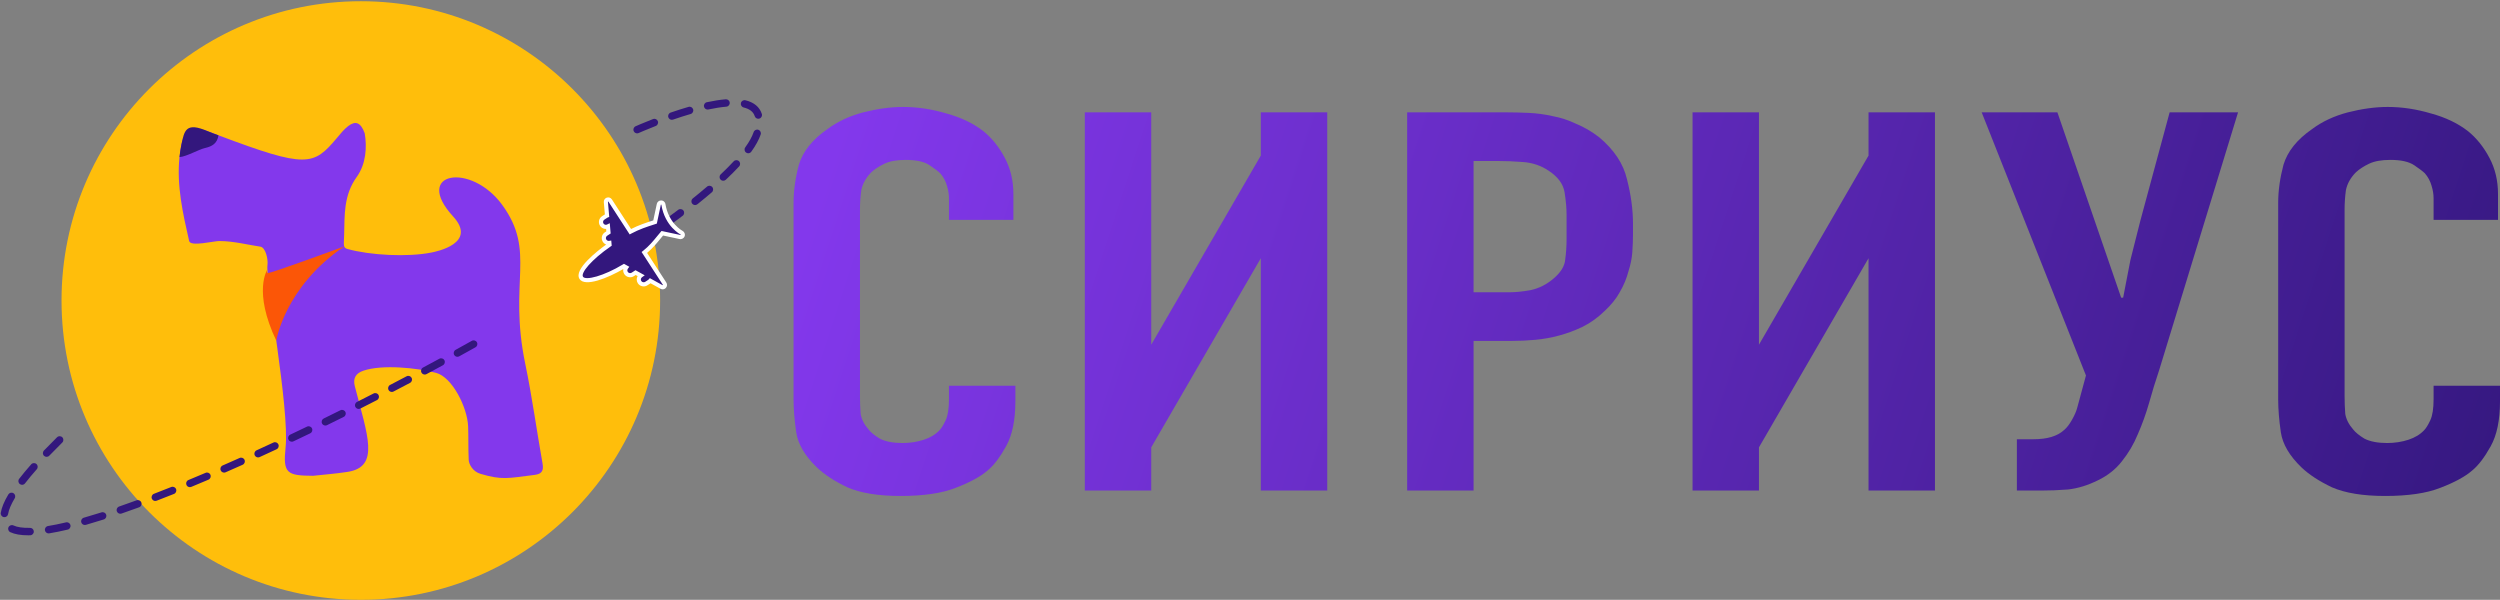
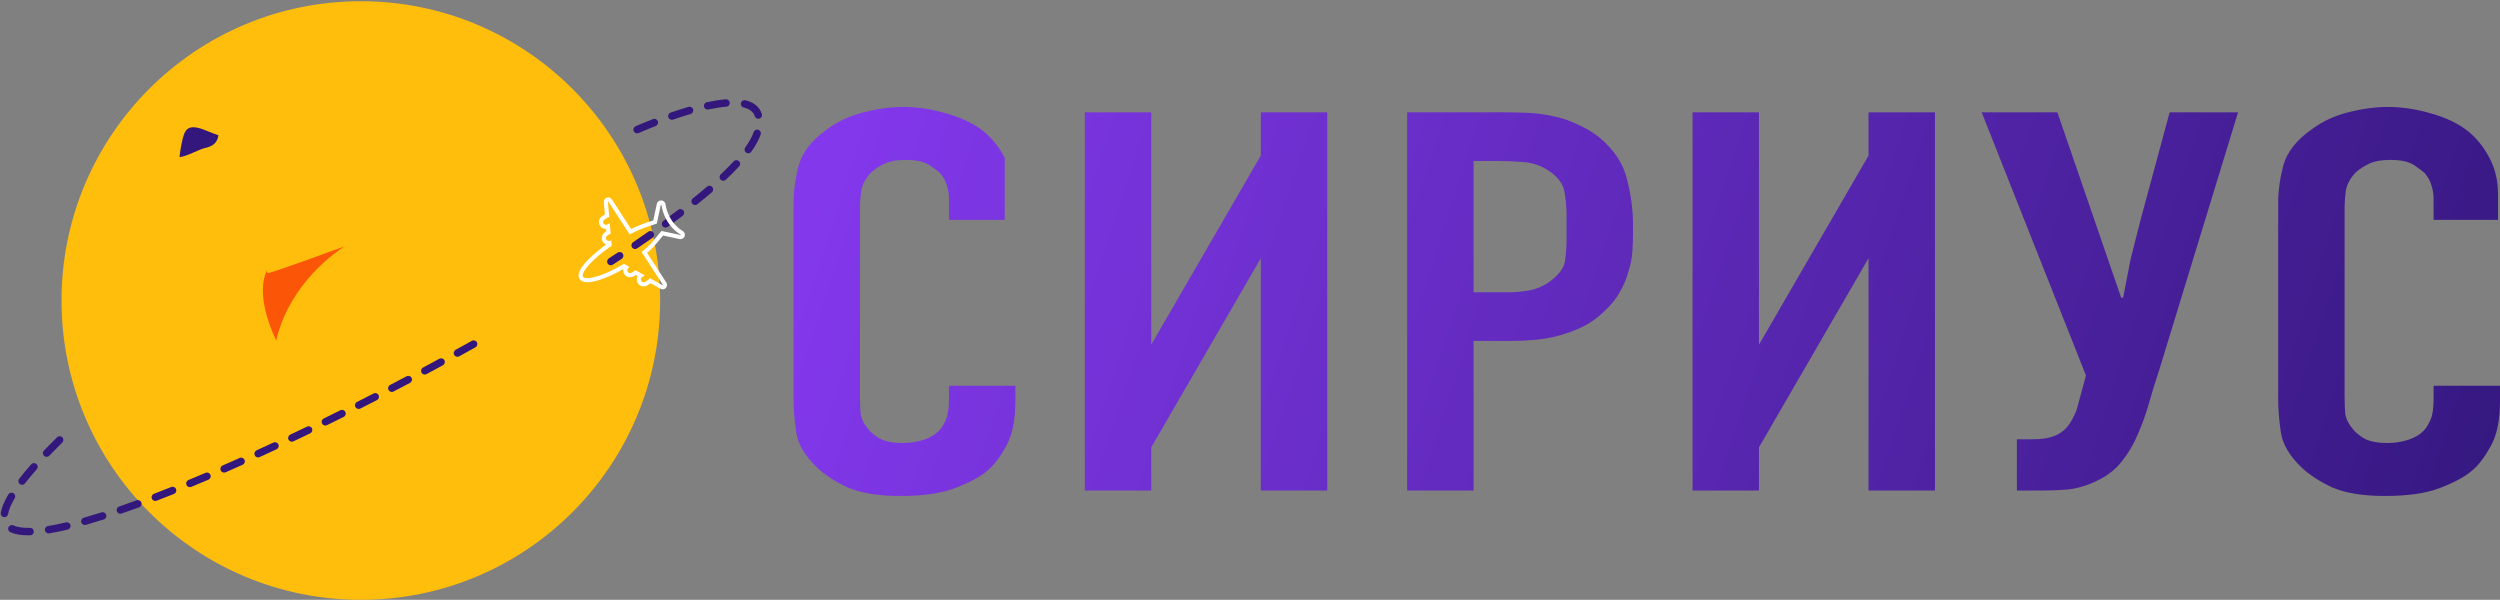
<svg xmlns="http://www.w3.org/2000/svg" width="1613" height="387" viewBox="0 0 1613 387" fill="none">
  <rect x="0" y="0" width="1613" height="387" fill="#808080" stroke="none" />
-   <path d="M612.272 127.915C612.272 125.359 611.843 122.686 610.986 119.897C610.129 116.876 608.701 114.203 606.701 111.879C605.559 110.717 603.273 108.974 599.845 106.65C596.417 104.326 591.275 103.164 584.419 103.164C578.705 103.164 574.134 103.977 570.706 105.604C567.278 107.231 564.421 109.09 562.136 111.182C558.708 114.668 556.565 118.503 555.708 122.686C555.137 126.869 554.851 131.053 554.851 135.236V255.507C554.851 259.458 554.994 263.293 555.28 267.011C555.851 270.497 557.565 273.867 560.422 277.121C561.85 278.98 564.279 280.956 567.707 283.047C571.42 284.906 576.277 285.836 582.276 285.836C587.133 285.836 591.703 285.139 595.989 283.744C600.274 282.35 603.702 280.258 606.273 277.469C607.416 276.307 608.701 274.216 610.129 271.194C611.558 268.173 612.272 263.641 612.272 257.599V248.883H655.123V258.993C655.123 271.078 653.124 280.723 649.124 287.928C645.125 295.132 641.125 300.362 637.126 303.615C632.555 307.566 625.699 311.285 616.557 314.771C607.701 318.257 595.846 320 580.991 320C566.707 320 555.28 318.141 546.71 314.422C538.425 310.471 531.854 306.172 526.998 301.524C519.285 294.087 514.857 286.533 513.714 278.864C512.571 270.962 512 263.874 512 257.599V131.053C512 123.151 513.143 114.9 515.428 106.301C517.999 97.702 524.141 90.033 533.854 83.293C540.425 78.412 548.138 74.81 556.994 72.486C566.135 70.162 574.706 69 582.705 69C591.846 69 601.131 70.394 610.558 73.183C619.985 75.74 627.984 79.575 634.555 84.688C639.982 89.103 644.553 94.797 648.267 101.769C651.981 108.742 653.838 116.527 653.838 125.126V141.86H612.272V127.915Z" fill="url(#paint0_linear_19_2758)" />
+   <path d="M612.272 127.915C612.272 125.359 611.843 122.686 610.986 119.897C610.129 116.876 608.701 114.203 606.701 111.879C605.559 110.717 603.273 108.974 599.845 106.65C596.417 104.326 591.275 103.164 584.419 103.164C578.705 103.164 574.134 103.977 570.706 105.604C567.278 107.231 564.421 109.09 562.136 111.182C558.708 114.668 556.565 118.503 555.708 122.686C555.137 126.869 554.851 131.053 554.851 135.236V255.507C554.851 259.458 554.994 263.293 555.28 267.011C555.851 270.497 557.565 273.867 560.422 277.121C561.85 278.98 564.279 280.956 567.707 283.047C571.42 284.906 576.277 285.836 582.276 285.836C587.133 285.836 591.703 285.139 595.989 283.744C600.274 282.35 603.702 280.258 606.273 277.469C607.416 276.307 608.701 274.216 610.129 271.194C611.558 268.173 612.272 263.641 612.272 257.599V248.883H655.123V258.993C655.123 271.078 653.124 280.723 649.124 287.928C645.125 295.132 641.125 300.362 637.126 303.615C632.555 307.566 625.699 311.285 616.557 314.771C607.701 318.257 595.846 320 580.991 320C566.707 320 555.28 318.141 546.71 314.422C538.425 310.471 531.854 306.172 526.998 301.524C519.285 294.087 514.857 286.533 513.714 278.864C512.571 270.962 512 263.874 512 257.599V131.053C512 123.151 513.143 114.9 515.428 106.301C517.999 97.702 524.141 90.033 533.854 83.293C540.425 78.412 548.138 74.81 556.994 72.486C566.135 70.162 574.706 69 582.705 69C591.846 69 601.131 70.394 610.558 73.183C619.985 75.74 627.984 79.575 634.555 84.688C639.982 89.103 644.553 94.797 648.267 101.769V141.86H612.272V127.915Z" fill="url(#paint0_linear_19_2758)" />
  <path d="M742.774 72.486V222.389L813.479 100.375V72.486H856.33V316.514H813.479V166.611L742.774 288.625V316.514H699.923V72.486H742.774Z" fill="url(#paint1_linear_19_2758)" />
  <path d="M907.902 72.486H971.751C976.321 72.486 981.178 72.602 986.32 72.835C991.462 73.067 996.604 73.764 1001.75 74.926C1006.89 75.856 1011.89 77.483 1016.74 79.807C1021.89 81.899 1026.89 84.804 1031.74 88.522C1041.46 96.656 1047.45 105.72 1049.74 115.714C1052.31 125.707 1053.6 135.236 1053.6 144.3V151.272C1053.6 154.758 1053.45 158.593 1053.17 162.776C1052.88 166.727 1052.03 170.911 1050.6 175.326C1049.45 179.742 1047.6 184.158 1045.03 188.574C1042.74 192.757 1039.46 196.824 1035.17 200.775C1030.89 204.958 1026.17 208.328 1021.03 210.885C1016.17 213.209 1011.17 215.068 1006.03 216.463C1000.89 217.857 995.747 218.787 990.605 219.251C985.463 219.716 980.607 219.949 976.036 219.949H950.754V316.514H907.902V72.486ZM950.754 188.574H973.893C977.893 188.574 982.464 188.109 987.606 187.179C993.033 186.017 998.033 183.461 1002.6 179.51C1007.17 175.559 1009.6 171.492 1009.89 167.308C1010.46 163.125 1010.75 158.825 1010.75 154.41V138.374C1010.75 134.19 1010.32 129.426 1009.46 124.081C1008.6 118.735 1005.17 114.087 999.175 110.136C994.319 106.882 988.891 105.023 982.892 104.558C977.178 104.094 971.465 103.861 965.751 103.861H950.754V188.574Z" fill="url(#paint2_linear_19_2758)" />
  <path d="M1134.88 72.486V222.389L1205.58 100.375V72.486H1248.44V316.514H1205.58V166.611L1134.88 288.625V316.514H1092.03V72.486H1134.88Z" fill="url(#paint3_linear_19_2758)" />
  <path d="M1327.43 72.486L1368.57 192.06H1369.86C1370.43 188.806 1371.14 185.088 1372 180.904C1372.86 176.488 1373.71 172.073 1374.57 167.657C1375.71 163.009 1376.85 158.477 1378 154.061C1379.14 149.645 1380.14 145.694 1381 142.208L1399.85 72.486H1443.99L1393 239.122C1390.71 245.862 1388.57 252.834 1386.57 260.039C1384.57 267.011 1382.14 273.751 1379.28 280.258C1376.71 286.533 1373.28 292.344 1369 297.689C1365 302.802 1359.86 306.869 1353.57 309.89C1347 313.144 1340.57 315.119 1334.29 315.817C1328.29 316.282 1322.43 316.514 1316.72 316.514H1301.29V283.396H1312.01C1320.86 283.396 1327.43 281.42 1331.72 277.469C1333.43 276.075 1335.15 273.867 1336.86 270.846C1338.57 267.825 1339.72 265.152 1340.29 262.828L1345.86 242.26L1278.58 72.486H1327.43Z" fill="url(#paint4_linear_19_2758)" />
  <path d="M1570.15 127.915C1570.15 125.359 1569.72 122.686 1568.86 119.897C1568.01 116.876 1566.58 114.203 1564.58 111.879C1563.44 110.717 1561.15 108.974 1557.72 106.65C1554.29 104.326 1549.15 103.164 1542.3 103.164C1536.58 103.164 1532.01 103.977 1528.58 105.604C1525.15 107.231 1522.3 109.09 1520.01 111.182C1516.58 114.668 1514.44 118.503 1513.58 122.686C1513.01 126.869 1512.73 131.053 1512.73 135.236V255.507C1512.73 259.458 1512.87 263.293 1513.16 267.011C1513.73 270.497 1515.44 273.867 1518.3 277.121C1519.73 278.98 1522.16 280.956 1525.58 283.047C1529.3 284.906 1534.15 285.836 1540.15 285.836C1545.01 285.836 1549.58 285.139 1553.87 283.744C1558.15 282.35 1561.58 280.258 1564.15 277.469C1565.29 276.307 1566.58 274.216 1568.01 271.194C1569.43 268.173 1570.15 263.641 1570.15 257.599V248.883H1613V258.993C1613 271.078 1611 280.723 1607 287.928C1603 295.132 1599 300.362 1595 303.615C1590.43 307.566 1583.58 311.285 1574.43 314.771C1565.58 318.257 1553.72 320 1538.87 320C1524.58 320 1513.16 318.141 1504.59 314.422C1496.3 310.471 1489.73 306.172 1484.87 301.524C1477.16 294.087 1472.73 286.533 1471.59 278.864C1470.45 270.962 1469.88 263.874 1469.88 257.599V131.053C1469.88 123.151 1471.02 114.9 1473.3 106.301C1475.88 97.702 1482.02 90.033 1491.73 83.293C1498.3 78.412 1506.01 74.81 1514.87 72.486C1524.01 70.162 1532.58 69 1540.58 69C1549.72 69 1559.01 70.394 1568.43 73.183C1577.86 75.74 1585.86 79.575 1592.43 84.688C1597.86 89.103 1602.43 94.797 1606.14 101.769C1609.86 108.742 1611.71 116.527 1611.71 125.126V141.86H1570.15V127.915Z" fill="url(#paint5_linear_19_2758)" />
  <path d="M425.907 193.896C425.907 300.544 339.451 387 232.803 387C126.155 387 39.699 300.544 39.699 193.896C39.699 87.248 126.155 0.792 232.803 0.792C339.451 0.792 425.907 87.248 425.907 193.896Z" fill="#FFBE0B" />
-   <path d="M344.913 306.41C327.473 308.596 323.913 309.836 309.993 305.716C304.833 304.183 302.539 299.33 302.419 296.836C302.059 289.743 302.299 281.37 302.033 275.09C301.513 262.69 291.713 243.276 281.353 240.57C268.833 237.29 246.686 235.036 234.459 239.17C229.579 240.81 227.619 244.036 228.913 249.116C236.939 280.596 245.433 301.183 224.246 304.463C216.873 305.61 209.419 306.17 201.993 306.983C185.099 306.863 182.486 305.503 184.259 288.623C186.873 263.57 171.126 180.863 172.579 170.916C173.073 167.476 171.419 159.636 167.979 159.143C160.619 158.103 150.913 155.543 141.526 155.516C137.793 155.503 122.899 159.33 122.033 155.503C117.979 137.61 113.899 119.77 115.806 101.37C116.086 98.663 116.499 95.943 117.059 93.196C118.939 84.023 126.393 81.756 134.006 84.65C136.419 85.57 138.739 86.45 140.979 87.303C197.873 108.743 202.233 106.943 217.299 89.103C219.606 86.37 221.873 83.476 224.673 81.33C229.433 77.716 232.753 78.956 235.326 86.036C236.819 94.956 236.179 105.796 230.193 114.116C221.659 125.943 222.366 138.716 222.033 151.81C221.899 157.596 221.126 159.796 224.073 160.61C238.859 164.743 262.913 166.01 278.379 162.93C281.566 162.303 308.206 156.956 292.366 139.676C266.073 111.01 303.819 104.423 324.059 132.236C346.153 162.61 327.886 181.556 338.873 234.623C343.299 255.97 346.246 277.623 350.059 299.103C350.873 303.73 349.553 305.836 344.913 306.41Z" fill="#8338EC" />
  <path d="M222.097 158.994C222.097 158.994 173.423 176.964 172.638 176.179C171.854 175.392 172.51 173.954 172.51 173.954C172.51 173.954 163.057 187.83 178.262 219.791C178.262 219.791 183.609 185.182 222.097 158.994Z" fill="#FB5607" />
  <path d="M295.13 230.2C294.286 230.2 293.466 229.753 293.03 228.96C292.39 227.801 292.811 226.344 293.97 225.704C297.47 223.773 300.958 221.836 304.427 219.895C305.583 219.249 307.043 219.661 307.69 220.815C308.335 221.971 307.923 223.431 306.769 224.077C303.29 226.024 299.795 227.965 296.286 229.901C295.919 230.104 295.522 230.2 295.13 230.2ZM274.055 241.657C273.201 241.657 272.373 241.199 271.941 240.392C271.315 239.225 271.754 237.772 272.921 237.147C276.446 235.259 279.962 233.361 283.467 231.455C284.63 230.824 286.086 231.253 286.718 232.416C287.35 233.579 286.921 235.033 285.757 235.667C282.243 237.577 278.718 239.479 275.186 241.372C274.825 241.565 274.437 241.657 274.055 241.657ZM252.809 252.88C251.943 252.88 251.107 252.411 250.681 251.589C250.07 250.416 250.525 248.969 251.699 248.357C255.246 246.511 258.791 244.652 262.33 242.781C263.501 242.163 264.951 242.611 265.57 243.781C266.187 244.951 265.741 246.401 264.57 247.02C261.021 248.895 257.469 250.757 253.913 252.609C253.559 252.793 253.182 252.88 252.809 252.88ZM231.425 263.855C230.549 263.855 229.706 263.373 229.283 262.539C228.686 261.359 229.159 259.916 230.341 259.319C233.899 257.52 237.463 255.704 241.026 253.876C242.205 253.272 243.65 253.736 244.253 254.913C244.857 256.091 244.393 257.536 243.215 258.14C239.642 259.975 236.071 261.793 232.503 263.596C232.158 263.772 231.787 263.855 231.425 263.855ZM209.927 274.561C209.042 274.561 208.19 274.068 207.774 273.219C207.191 272.031 207.682 270.595 208.87 270.012C212.445 268.259 216.03 266.487 219.622 264.699C220.809 264.107 222.246 264.591 222.835 265.776C223.426 266.96 222.943 268.399 221.759 268.989C218.158 270.783 214.565 272.559 210.981 274.315C210.641 274.481 210.282 274.561 209.927 274.561ZM188.298 284.991C187.401 284.991 186.541 284.484 186.131 283.62C185.565 282.424 186.074 280.995 187.27 280.428C190.859 278.727 194.466 277.001 198.087 275.255C199.281 274.681 200.713 275.18 201.287 276.372C201.862 277.564 201.362 278.997 200.17 279.572C196.539 281.323 192.922 283.053 189.323 284.759C188.991 284.916 188.642 284.991 188.298 284.991ZM30.059 294.759C29.463 294.759 28.866 294.537 28.401 294.092C27.446 293.176 27.414 291.66 28.33 290.704C30.967 287.952 33.822 285.064 36.814 282.12C37.758 281.193 39.274 281.205 40.203 282.148C41.131 283.091 41.119 284.608 40.175 285.537C37.217 288.449 34.397 291.304 31.79 294.021C31.319 294.512 30.69 294.759 30.059 294.759ZM166.525 295.123C165.615 295.123 164.745 294.603 164.343 293.721C163.794 292.517 164.325 291.095 165.529 290.545C169.131 288.901 172.763 287.228 176.415 285.527C177.619 284.968 179.042 285.488 179.601 286.688C180.158 287.888 179.639 289.313 178.438 289.872C174.774 291.577 171.133 293.256 167.518 294.907C167.195 295.053 166.857 295.123 166.525 295.123ZM144.598 304.92C143.674 304.92 142.794 304.383 142.401 303.481C141.871 302.269 142.425 300.856 143.638 300.327C147.258 298.745 150.914 297.131 154.603 295.481C155.811 294.941 157.229 295.484 157.769 296.692C158.309 297.901 157.767 299.319 156.559 299.859C152.857 301.512 149.189 303.133 145.555 304.72C145.243 304.856 144.918 304.92 144.598 304.92ZM14.247 312.797C13.735 312.797 13.218 312.633 12.782 312.295C11.735 311.485 11.545 309.979 12.354 308.933C14.607 306.023 17.222 302.881 20.126 299.593C21.001 298.6 22.518 298.505 23.509 299.384C24.501 300.259 24.595 301.775 23.718 302.767C20.883 305.977 18.335 309.039 16.143 311.868C15.671 312.477 14.963 312.797 14.247 312.797ZM122.498 314.319C121.557 314.319 120.663 313.76 120.282 312.837C119.777 311.613 120.358 310.212 121.582 309.707C125.217 308.204 128.902 306.659 132.633 305.071C133.851 304.552 135.258 305.119 135.775 306.339C136.294 307.556 135.727 308.963 134.509 309.481C130.763 311.076 127.063 312.628 123.413 314.136C123.113 314.26 122.803 314.319 122.498 314.319ZM100.193 323.227C99.23 323.227 98.322 322.641 97.955 321.688C97.481 320.452 98.098 319.065 99.333 318.591C102.983 317.189 106.702 315.731 110.485 314.22C111.714 313.728 113.107 314.327 113.599 315.556C114.09 316.785 113.491 318.18 112.263 318.671C108.461 320.191 104.722 321.657 101.051 323.067C100.769 323.175 100.478 323.227 100.193 323.227ZM77.634 331.472C76.639 331.472 75.71 330.848 75.369 329.855C74.937 328.604 75.602 327.24 76.853 326.809C80.477 325.56 84.269 324.211 88.125 322.799C89.367 322.341 90.743 322.981 91.199 324.225C91.655 325.468 91.017 326.844 89.773 327.3C85.889 328.723 82.067 330.081 78.414 331.34C78.157 331.429 77.893 331.472 77.634 331.472ZM2.862 333.675C2.731 333.675 2.599 333.664 2.465 333.643C1.159 333.424 0.278 332.189 0.495 330.884C1.065 327.479 2.657 323.604 5.366 319.037C6.041 317.897 7.511 317.521 8.65 318.199C9.789 318.873 10.163 320.344 9.489 321.483C7.121 325.473 5.686 328.901 5.223 331.672C5.029 332.844 4.013 333.675 2.862 333.675ZM54.737 338.728C53.693 338.728 52.731 338.039 52.433 336.984C52.071 335.711 52.81 334.387 54.083 334.025C57.69 333.001 61.534 331.84 65.509 330.575C66.771 330.172 68.117 330.869 68.519 332.132C68.921 333.393 68.223 334.741 66.963 335.143C62.941 336.423 59.047 337.599 55.393 338.636C55.174 338.699 54.954 338.728 54.737 338.728ZM31.351 344.155C30.197 344.155 29.179 343.319 28.989 342.143C28.775 340.836 29.662 339.604 30.967 339.392C34.49 338.819 38.393 338.027 42.569 337.039C43.853 336.728 45.149 337.531 45.453 338.819C45.758 340.107 44.961 341.397 43.673 341.703C39.386 342.717 35.371 343.532 31.739 344.123C31.607 344.144 31.478 344.155 31.351 344.155ZM18.25 345.38C13.346 345.38 9.547 344.719 6.641 343.357C5.442 342.796 4.925 341.368 5.486 340.171C6.049 338.972 7.475 338.457 8.673 339.016C11.097 340.151 14.709 340.671 19.37 340.575C19.387 340.575 19.405 340.575 19.422 340.575C20.722 340.575 21.79 341.615 21.817 342.92C21.846 344.243 20.795 345.339 19.471 345.367C19.058 345.376 18.65 345.38 18.25 345.38Z" fill="#33177D" />
  <path d="M456.56 70.684C455.453 70.684 454.459 69.913 454.219 68.788C453.943 67.493 454.767 66.22 456.061 65.942C460.507 64.993 464.601 64.358 468.229 64.058C469.549 63.96 470.707 64.93 470.816 66.249C470.925 67.568 469.944 68.726 468.625 68.836C465.2 69.118 461.311 69.722 457.063 70.63C456.895 70.666 456.727 70.684 456.56 70.684ZM489.244 76.621C488.235 76.621 487.297 75.98 486.967 74.969C486.036 72.125 483.693 70.285 479.805 69.345C478.519 69.033 477.728 67.738 478.04 66.452C478.351 65.165 479.649 64.378 480.933 64.685C486.491 66.03 490.053 68.989 491.523 73.478C491.933 74.737 491.248 76.09 489.989 76.502C489.743 76.582 489.491 76.621 489.244 76.621ZM433.477 77.3C432.484 77.3 431.555 76.677 431.212 75.685C430.781 74.434 431.445 73.069 432.696 72.637C436.692 71.26 440.58 70.018 444.252 68.952C445.527 68.581 446.853 69.313 447.223 70.584C447.592 71.854 446.861 73.184 445.591 73.554C441.993 74.6 438.181 75.816 434.26 77.169C434.001 77.258 433.737 77.3 433.477 77.3ZM411.069 86.045C410.155 86.045 409.281 85.517 408.881 84.629C408.34 83.421 408.88 82.004 410.088 81.461C410.269 81.38 414.623 79.43 421.327 76.818C422.565 76.337 423.951 76.949 424.431 78.181C424.911 79.414 424.301 80.804 423.068 81.285C416.485 83.85 412.093 85.816 412.049 85.834C411.731 85.977 411.397 86.045 411.069 86.045ZM482.775 98.886C482.291 98.886 481.801 98.74 481.377 98.434C480.303 97.662 480.059 96.165 480.831 95.09C483.443 91.457 485.267 88.142 486.252 85.24C486.676 83.986 488.037 83.313 489.292 83.74C490.545 84.165 491.216 85.526 490.791 86.78C489.653 90.132 487.612 93.869 484.723 97.888C484.255 98.54 483.52 98.886 482.775 98.886ZM466.659 116.622C466.021 116.622 465.385 116.37 464.913 115.869C464.005 114.906 464.052 113.389 465.015 112.481C468.105 109.572 470.916 106.752 473.368 104.098C474.268 103.128 475.784 103.068 476.755 103.965C477.727 104.864 477.787 106.381 476.888 107.352C474.36 110.086 471.472 112.986 468.301 115.97C467.839 116.406 467.248 116.622 466.659 116.622ZM448.485 132.294C447.784 132.294 447.089 131.989 446.616 131.4C445.787 130.368 445.952 128.858 446.984 128.03C450.221 125.43 453.309 122.87 456.163 120.42C457.167 119.558 458.681 119.673 459.543 120.677C460.404 121.681 460.289 123.194 459.285 124.057C456.393 126.541 453.264 129.134 449.985 131.768C449.543 132.122 449.012 132.294 448.485 132.294ZM429.403 146.854C428.663 146.854 427.933 146.514 427.464 145.87C426.684 144.801 426.919 143.302 427.988 142.521C431.307 140.101 434.532 137.698 437.573 135.38C438.628 134.58 440.131 134.782 440.932 135.834C441.733 136.888 441.531 138.392 440.477 139.194C437.409 141.53 434.157 143.953 430.813 146.394C430.387 146.705 429.893 146.854 429.403 146.854ZM409.779 160.678C409.013 160.678 408.26 160.312 407.797 159.63C407.051 158.538 407.333 157.046 408.427 156.301C411.785 154.01 415.067 151.737 418.264 149.488C419.345 148.724 420.841 148.985 421.603 150.068C422.365 151.15 422.105 152.645 421.023 153.406C417.807 155.67 414.505 157.957 411.127 160.261C410.715 160.542 410.244 160.678 409.779 160.678ZM394.105 171.144C393.324 171.144 392.559 170.762 392.099 170.06C391.373 168.953 391.683 167.466 392.791 166.741C394.711 165.484 396.612 164.232 398.493 162.984C399.596 162.252 401.084 162.553 401.815 163.656C402.547 164.758 402.245 166.245 401.143 166.977C399.255 168.23 397.345 169.489 395.417 170.752C395.012 171.017 394.556 171.144 394.105 171.144Z" fill="#33177D" />
-   <path d="M406.717 149.503L393.667 129.379C393.293 128.8 392.573 128.552 391.921 128.775C391.269 128.999 390.854 129.637 390.911 130.324L391.662 139.075C391.474 139.151 391.29 139.245 391.114 139.359L389.191 140.607C388.487 141.063 388.003 141.765 387.827 142.587C387.653 143.408 387.807 144.247 388.265 144.951C388.721 145.655 389.425 146.141 390.245 146.313C390.937 146.461 391.637 146.361 392.262 146.057L392.597 149.957L391.015 150.983C390.311 151.44 389.827 152.141 389.653 152.963C389.477 153.783 389.633 154.623 390.089 155.327C390.546 156.031 391.249 156.516 392.069 156.691C392.439 156.769 392.813 156.772 393.177 156.719L393.275 157.879C382.387 165.393 372.447 175.281 375.031 179.268C377.629 183.264 391.214 178.649 402.607 171.749L404.046 172.545C403.775 172.904 403.578 173.315 403.481 173.768C403.305 174.588 403.461 175.429 403.917 176.132C404.374 176.836 405.077 177.323 405.897 177.496C406.718 177.671 407.558 177.516 408.262 177.059L410.074 175.884L413.473 177.768C412.107 178.735 411.727 180.615 412.646 182.032C413.102 182.736 413.805 183.221 414.626 183.395C415.447 183.569 416.286 183.415 416.991 182.959L418.914 181.711C419.161 181.552 419.367 181.352 419.557 181.139L426.802 185.152C427.406 185.485 428.158 185.365 428.629 184.863C429.098 184.359 429.165 183.599 428.791 183.021L415.738 162.891C419.734 159.748 422.631 156.185 424.997 153.275C425.806 152.28 426.579 151.329 427.318 150.495L438.753 152.933C439.491 153.091 440.233 152.675 440.483 151.961C440.733 151.248 440.407 150.463 439.739 150.121C439.643 150.076 430.249 145.227 428.022 131.901C427.946 131.441 427.665 131.059 427.281 130.841C427.07 130.723 426.83 130.652 426.575 130.647C425.853 130.631 425.222 131.129 425.071 131.835L422.639 143.241C422.089 143.423 421.51 143.611 420.905 143.805C417.057 145.047 411.891 146.711 406.717 149.503Z" fill="#33177D" />
  <path d="M419.267 179.453L427.447 183.984C427.517 184.024 427.601 184.009 427.653 183.953C427.706 183.896 427.713 183.812 427.671 183.746L413.957 162.593L414.913 161.842C418.794 158.792 421.659 155.266 423.962 152.433C424.793 151.413 425.574 150.453 426.318 149.612L426.834 149.028L439.03 151.629C439.111 151.646 439.197 151.6 439.225 151.52C439.251 151.442 439.211 151.349 439.131 151.308C439.055 151.272 429.07 146.265 426.707 132.121C426.695 132.049 426.645 132.013 426.623 132.002C426.459 131.976 426.393 132.034 426.375 132.113L423.783 144.269L421.314 145.074C417.559 146.284 412.419 147.941 407.35 150.676L406.267 151.258L392.549 130.102C392.507 130.038 392.426 130.01 392.354 130.036C392.279 130.061 392.234 130.133 392.239 130.212L393.075 139.942L392.161 140.312C392.049 140.357 391.941 140.412 391.837 140.48L389.917 141.725C389.511 141.988 389.233 142.392 389.131 142.864C389.031 143.337 389.121 143.82 389.383 144.225C389.647 144.632 390.05 144.909 390.519 145.009C390.907 145.09 391.306 145.038 391.678 144.858L393.425 144.009L393.993 150.641L391.739 152.101C391.335 152.364 391.057 152.768 390.957 153.24C390.855 153.712 390.945 154.196 391.207 154.6C391.47 155.006 391.875 155.285 392.347 155.386C392.543 155.428 392.759 155.433 392.986 155.398L394.385 155.197L394.67 158.536L394.033 158.977C381.401 167.694 374.589 176.132 376.151 178.542C377.803 181.09 389.421 178.176 401.917 170.608L402.578 170.208L406.033 172.121L405.111 173.346C404.947 173.564 404.837 173.8 404.783 174.046C404.683 174.518 404.773 175.002 405.035 175.406C405.298 175.813 405.703 176.092 406.173 176.19C406.646 176.292 407.13 176.202 407.535 175.94L410.019 174.33L415.975 177.629L414.243 178.856C413.449 179.418 413.239 180.494 413.765 181.306C414.029 181.713 414.431 181.99 414.902 182.09C415.375 182.19 415.859 182.101 416.266 181.84L418.189 180.592C418.302 180.518 418.419 180.412 418.558 180.254L419.267 179.453ZM427.53 186.674C427.062 186.674 426.589 186.557 426.155 186.317L419.739 182.762C419.706 182.786 419.671 182.809 419.638 182.83L417.715 184.077C416.713 184.728 415.517 184.95 414.349 184.698C413.182 184.453 412.178 183.762 411.527 182.757C410.593 181.314 410.59 179.538 411.385 178.134L410.127 177.438L408.987 178.177C407.985 178.828 406.79 179.049 405.619 178.8C404.454 178.553 403.45 177.864 402.798 176.858C402.162 175.876 401.937 174.71 402.161 173.565C392.302 179.325 377.431 185.412 373.913 179.993C369.903 173.806 385.825 161.588 391.097 157.786C390.227 157.449 389.487 156.849 388.97 156.052C388.321 155.049 388.099 153.853 388.349 152.684C388.597 151.516 389.286 150.514 390.29 149.864L391.199 149.273L391.065 147.71C390.702 147.725 390.331 147.694 389.966 147.617C388.801 147.372 387.798 146.682 387.146 145.676C386.495 144.674 386.274 143.479 386.523 142.309C386.773 141.139 387.462 140.137 388.467 139.486L390.259 138.324L389.583 130.438C389.473 129.137 390.257 127.934 391.489 127.513C392.719 127.09 394.074 127.558 394.786 128.65L407.174 147.757C412.089 145.246 416.909 143.692 420.495 142.537L421.495 142.21L423.767 131.557C424.051 130.226 425.267 129.282 426.605 129.314C427.073 129.324 427.534 129.452 427.939 129.682C428.687 130.106 429.197 130.836 429.337 131.682C431.433 144.218 440.251 148.885 440.339 148.93C441.607 149.58 442.207 151.07 441.741 152.401C441.27 153.746 439.859 154.533 438.473 154.237L427.809 151.962C427.241 152.628 426.654 153.352 426.045 154.1C423.834 156.82 421.137 160.136 417.509 163.17L429.909 182.296C430.618 183.389 430.491 184.818 429.603 185.772C429.051 186.362 428.297 186.674 427.53 186.674Z" fill="white" />
  <path d="M140.979 87.303C140.099 92.596 136.923 94.436 132.27 95.503C128.043 96.476 120.472 100.996 115.806 101.369C116.086 98.663 116.499 95.943 117.059 93.196C118.939 84.023 120.071 78.595 134.006 84.649C136.374 85.679 138.739 86.449 140.979 87.303Z" fill="#33177D" />
  <defs>
    <linearGradient id="paint0_linear_19_2758" x1="529.422" y1="119.058" x2="1596.59" y2="467.402" gradientUnits="userSpaceOnUse">
      <stop stop-color="#8338EC" />
      <stop offset="1" stop-color="#33177D" />
    </linearGradient>
    <linearGradient id="paint1_linear_19_2758" x1="529.422" y1="119.058" x2="1596.59" y2="467.402" gradientUnits="userSpaceOnUse">
      <stop stop-color="#8338EC" />
      <stop offset="1" stop-color="#33177D" />
    </linearGradient>
    <linearGradient id="paint2_linear_19_2758" x1="529.422" y1="119.058" x2="1596.59" y2="467.402" gradientUnits="userSpaceOnUse">
      <stop stop-color="#8338EC" />
      <stop offset="1" stop-color="#33177D" />
    </linearGradient>
    <linearGradient id="paint3_linear_19_2758" x1="529.422" y1="119.058" x2="1596.59" y2="467.402" gradientUnits="userSpaceOnUse">
      <stop stop-color="#8338EC" />
      <stop offset="1" stop-color="#33177D" />
    </linearGradient>
    <linearGradient id="paint4_linear_19_2758" x1="529.422" y1="119.058" x2="1596.59" y2="467.402" gradientUnits="userSpaceOnUse">
      <stop stop-color="#8338EC" />
      <stop offset="1" stop-color="#33177D" />
    </linearGradient>
    <linearGradient id="paint5_linear_19_2758" x1="529.422" y1="119.058" x2="1596.59" y2="467.402" gradientUnits="userSpaceOnUse">
      <stop stop-color="#8338EC" />
      <stop offset="1" stop-color="#33177D" />
    </linearGradient>
  </defs>
</svg>